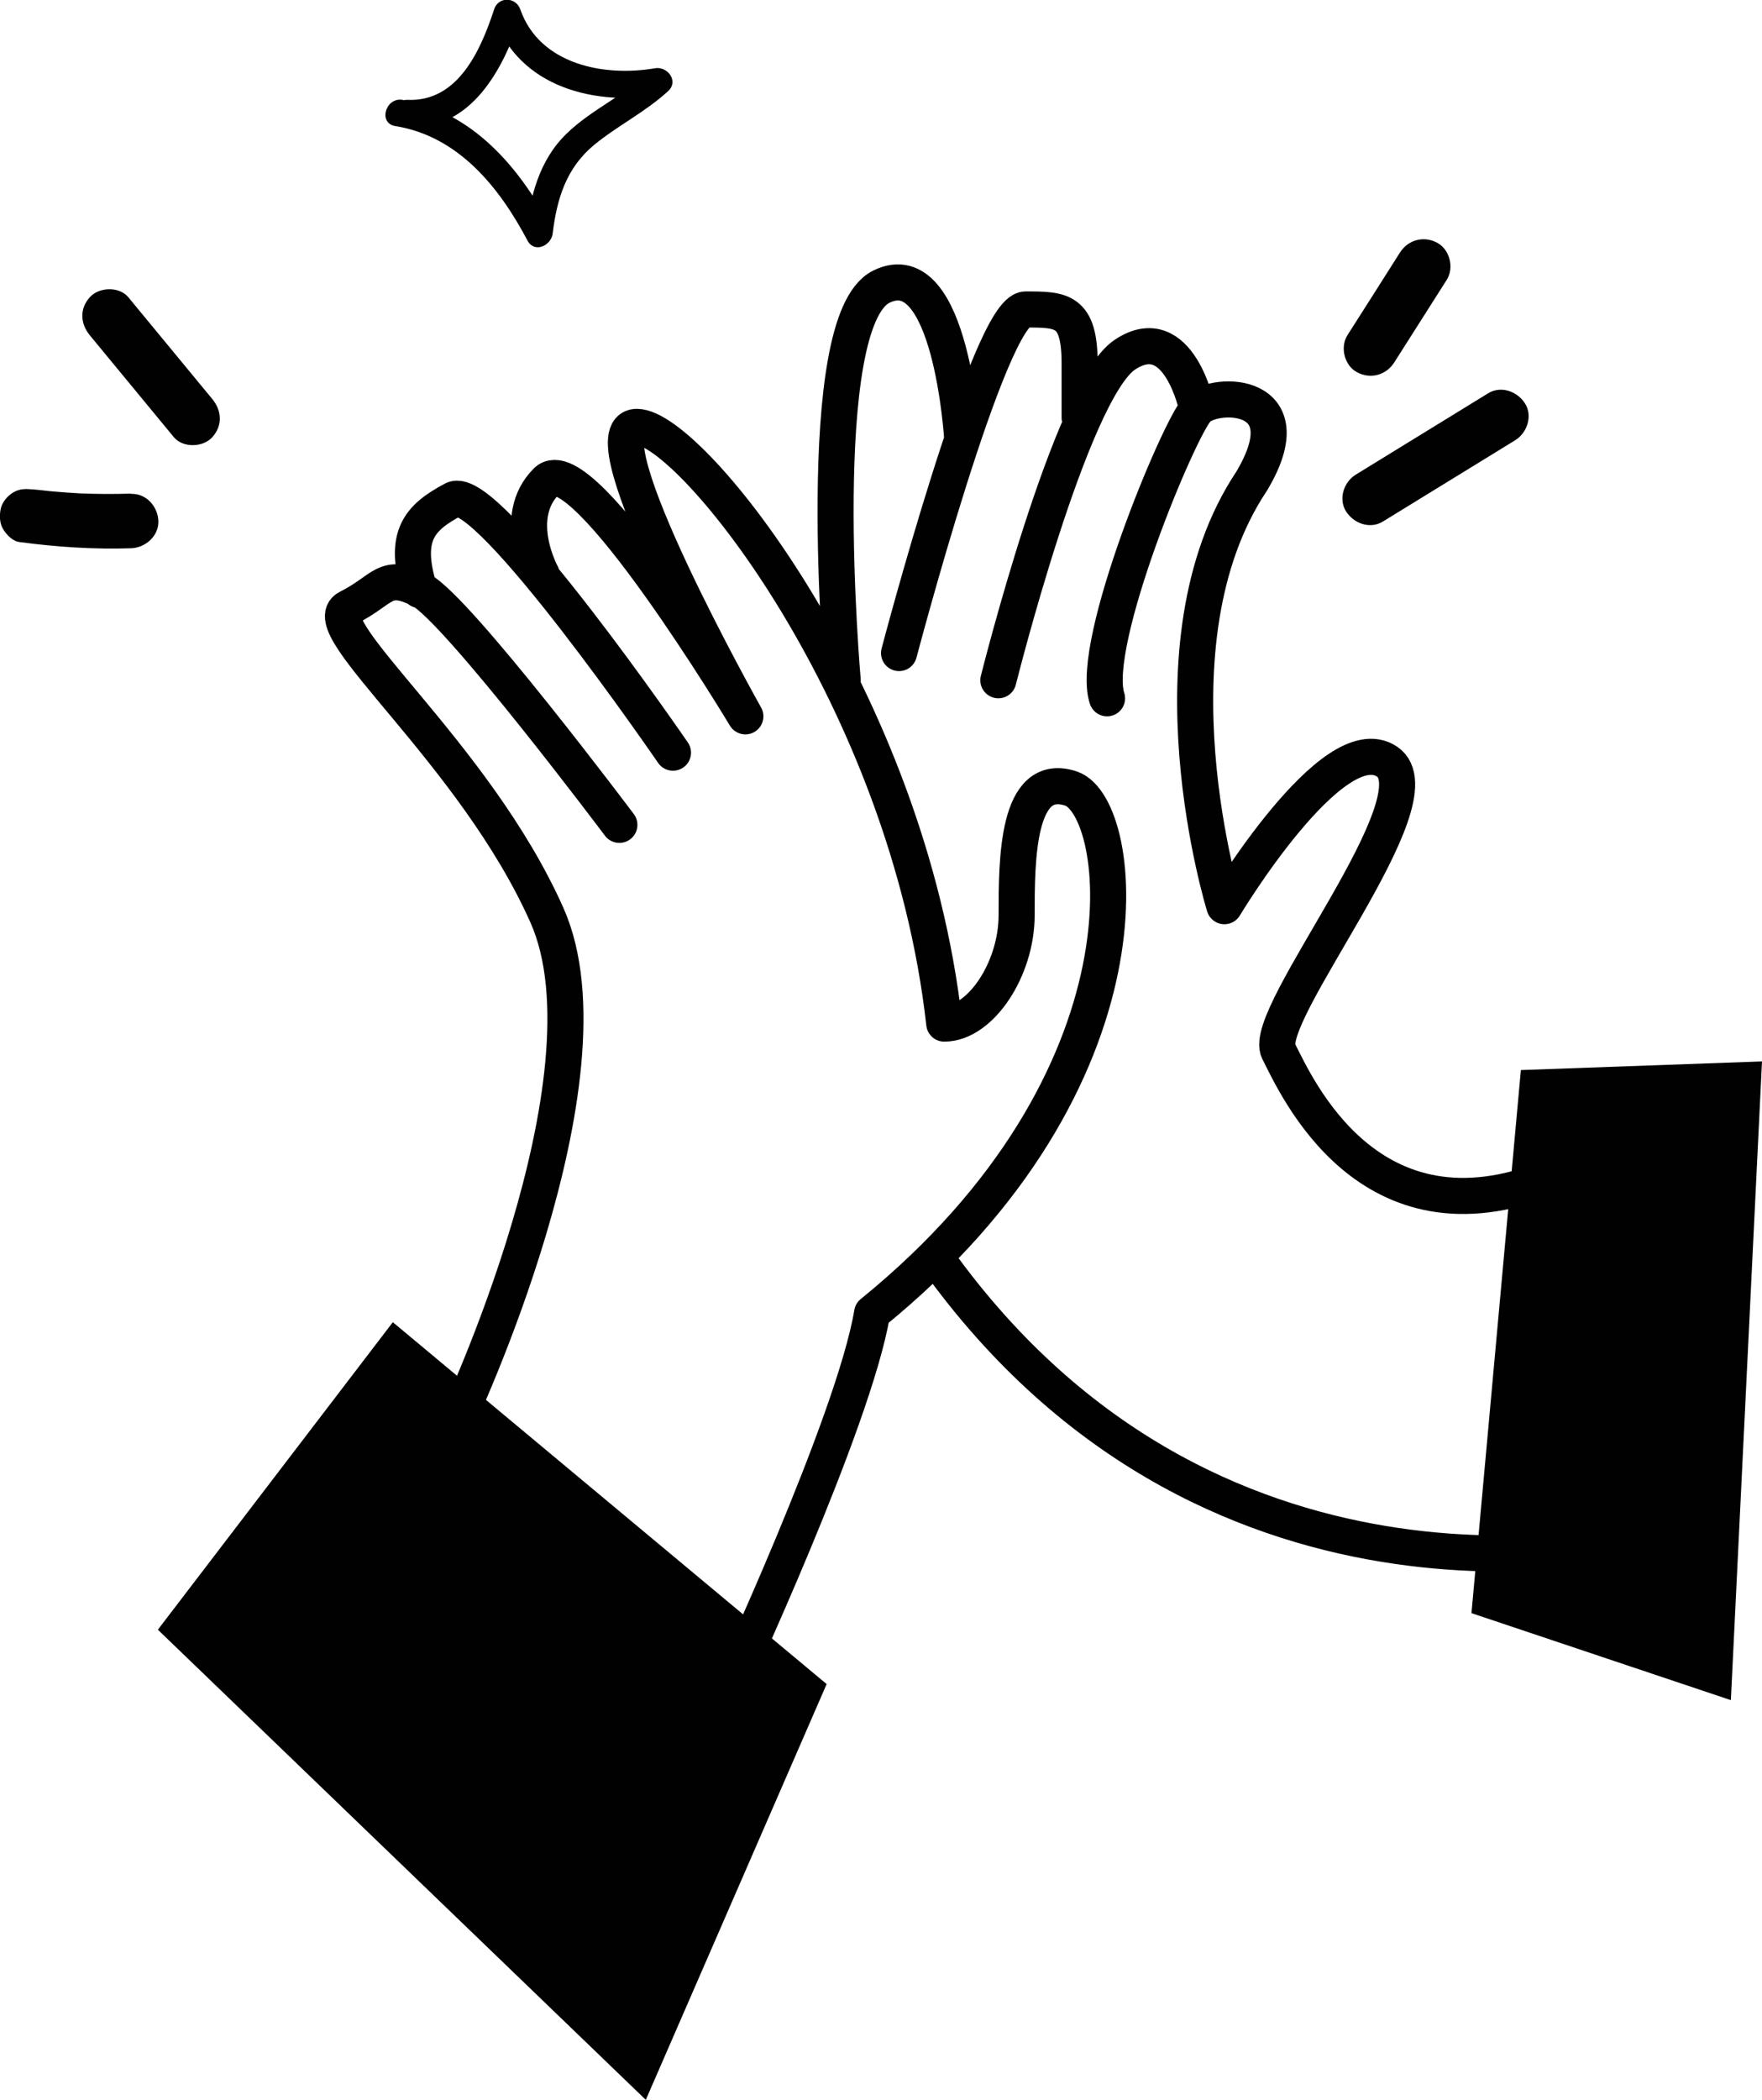
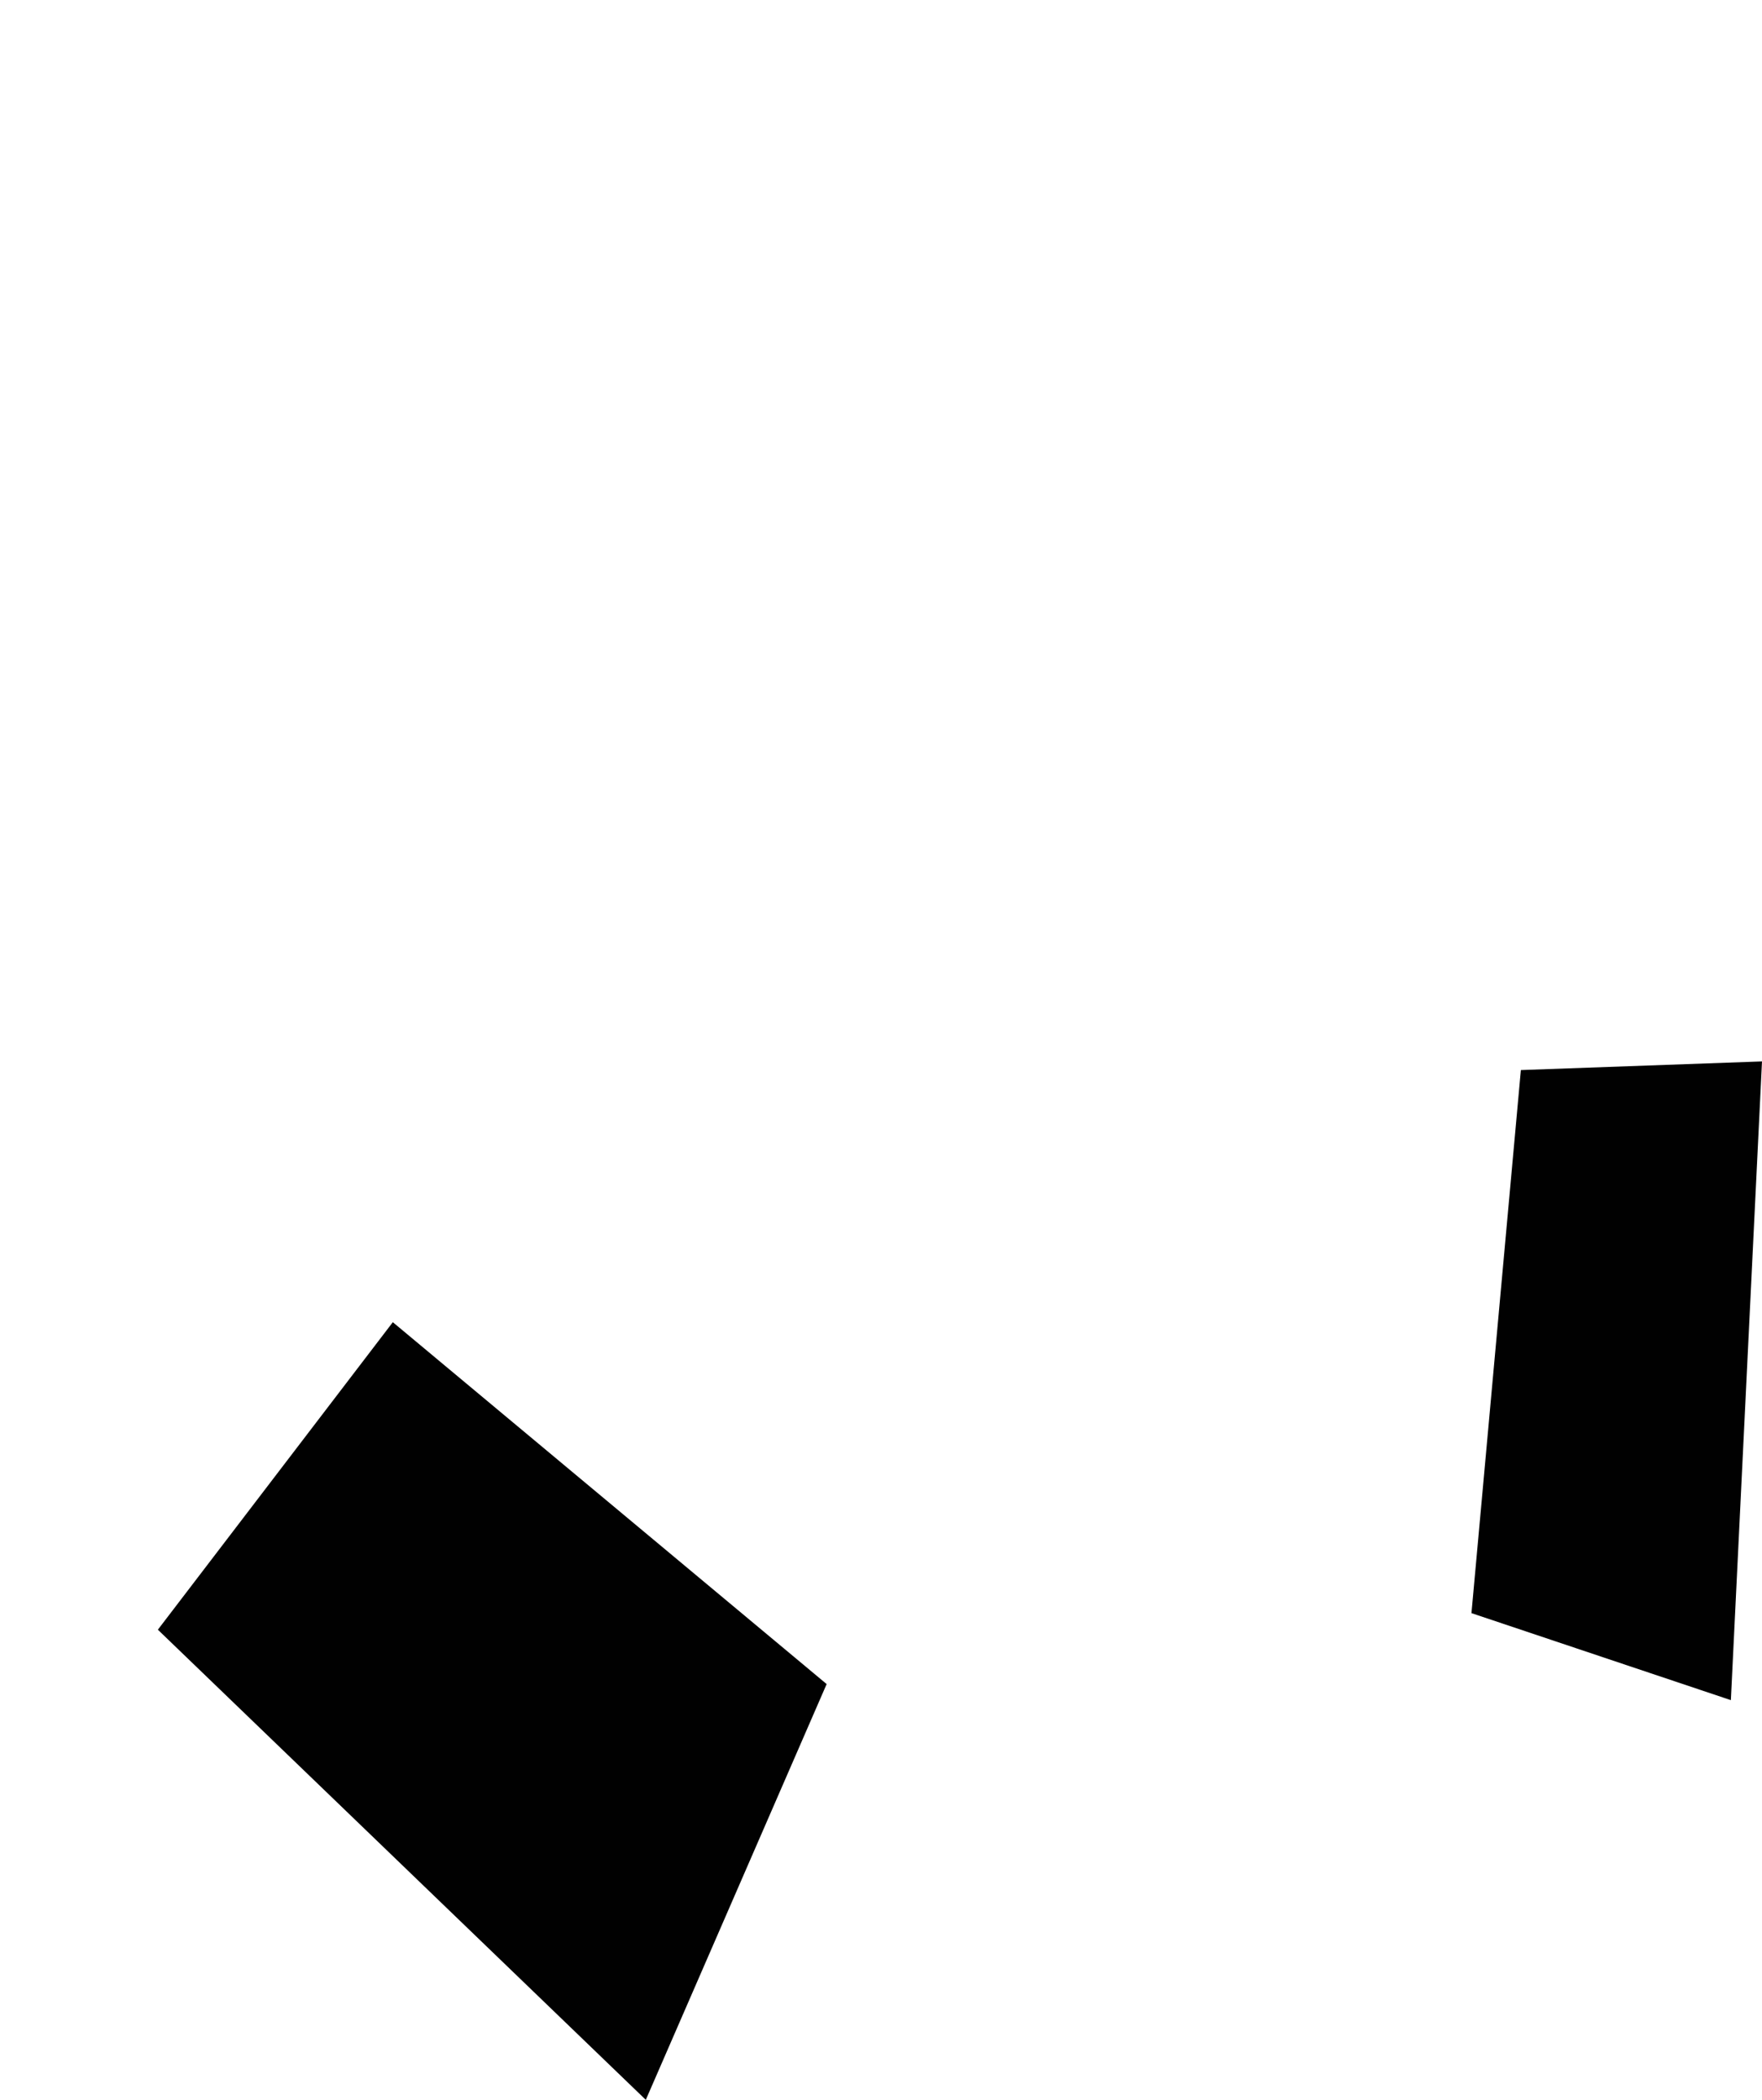
<svg xmlns="http://www.w3.org/2000/svg" id="Calque_1" data-name="Calque 1" viewBox="0 0 71.32 84.95">
  <defs>
    <style>
      .cls-1, .cls-2 {
        fill: none;
      }

      .cls-3 {
        fill: #010101;
      }

      .cls-2 {
        stroke: #010101;
        stroke-linecap: round;
        stroke-linejoin: round;
        stroke-width: 1.46px;
      }

      .cls-4 {
        clip-path: url(#clippath);
      }
    </style>
    <clipPath id="clippath">
-       <rect class="cls-1" width="71.32" height="84.95" />
-     </clipPath>
+       </clipPath>
  </defs>
  <g class="cls-4">
-     <path class="cls-2" d="M34.11,27.52s-1.28-14.51,1.56-15.92c2.84-1.41,3.28,6.19,3.28,6.19M36.39,26.42s3.66-13.9,5.12-13.9,2.19,0,2.19,2.19v2.19M40.41,27.52s2.93-11.71,5.12-13.17c2.19-1.46,2.93,2.19,2.93,2.19M38.18,51.29c11.3,15.36,28.21,10.98,28.21,10.98,0,0-2.19-8.78-3.66-14.63-7.32,2.93-10.24-3.66-10.98-5.12-.73-1.46,6.58-10.24,4.39-11.71-2.19-1.46-6.58,5.85-6.58,5.85,0,0-3.29-10.61,1.1-17.19,2.19-3.66-1.46-3.66-2.19-2.93-.73.73-4.39,9.51-3.66,11.71M21.92,23.23s-1.26-2.3.2-3.76c1.46-1.46,8.05,9.51,8.05,9.51,0,0-6.58-11.71-4.39-11.71s10.97,10.97,12.44,24.14c1.46,0,2.93-2.19,2.93-4.39s0-5.85,2.2-5.12c2.19.73,3.66,11.71-8.05,21.22-.73,4.39-5.85,15.36-5.85,15.36l-10.97-10.97s6.58-13.9,3.66-20.48c-2.93-6.59-9.51-11.71-8.05-12.44,1.46-.73,1.46-1.46,2.93-.73,1.46.73,8.05,9.51,8.05,9.51M27.24,30.45s-7.53-10.97-8.89-10.24c-1.37.73-2.05,1.46-1.37,3.66" />
-     <path class="cls-3" d="M3.64,13.57l3.4,4.12c.37.44,1.18.41,1.55,0,.43-.47.39-1.08,0-1.55-1.13-1.37-2.26-2.74-3.4-4.12-.37-.44-1.18-.41-1.55,0-.43.47-.39,1.08,0,1.55" />
-     <path class="cls-3" d="M5.31,19.97c-.69.02-1.38.02-2.07-.01-.33-.02-.66-.04-.99-.07-.16-.01-.33-.03-.5-.05-.1-.01-.19-.02-.29-.03-.06,0-.38-.05-.08,0-.31-.04-.57-.05-.84.11-.23.13-.45.39-.51.66-.06.28-.05.6.11.85.14.22.38.47.66.5,1.5.2,3,.3,4.51.25.57-.02,1.12-.49,1.1-1.1-.02-.58-.48-1.12-1.1-1.1" />
-     <path class="cls-3" d="M55.99,21.09c1.78-1.09,3.56-2.19,5.34-3.28.49-.3.72-1,.39-1.5-.32-.49-.98-.72-1.5-.39-1.78,1.09-3.56,2.19-5.34,3.28-.49.3-.72.99-.39,1.5.32.49.98.72,1.5.39" />
    <path class="cls-3" d="M56.43,14.67c.71-1.12,1.42-2.23,2.13-3.35.31-.49.12-1.23-.39-1.5-.54-.29-1.17-.12-1.5.39-.71,1.12-1.42,2.24-2.13,3.35-.31.49-.12,1.23.39,1.5.54.29,1.17.12,1.5-.39" />
    <path class="cls-3" d="M16.51,5.15c2.57.11,3.87-2.36,4.55-4.46h-1.06c.99,2.85,4.11,3.62,6.81,3.14-.18-.31-.35-.61-.53-.92-1.02.96-2.34,1.52-3.35,2.5-1.12,1.09-1.47,2.55-1.65,4.05.34-.09.68-.18,1.02-.28-1.26-2.39-3.19-4.68-6.01-5.14-.69-.11-.99.95-.29,1.06,2.55.41,4.21,2.47,5.35,4.63.28.53.96.21,1.02-.28.17-1.41.55-2.65,1.67-3.58.96-.79,2.09-1.34,3.01-2.19.43-.4-.03-1-.53-.92-2.07.36-4.68-.15-5.46-2.38-.18-.51-.89-.53-1.06,0-.53,1.62-1.45,3.75-3.5,3.66-.71-.03-.71,1.07,0,1.1" />
  </g>
  <polygon class="cls-3" points="6.39 65.93 26.14 84.95 33.46 68.13 15.9 53.49 6.39 65.93" />
  <polygon class="cls-3" points="61.56 43.29 59.56 65.26 70.06 68.78 71.32 42.94 61.56 43.29" />
</svg>